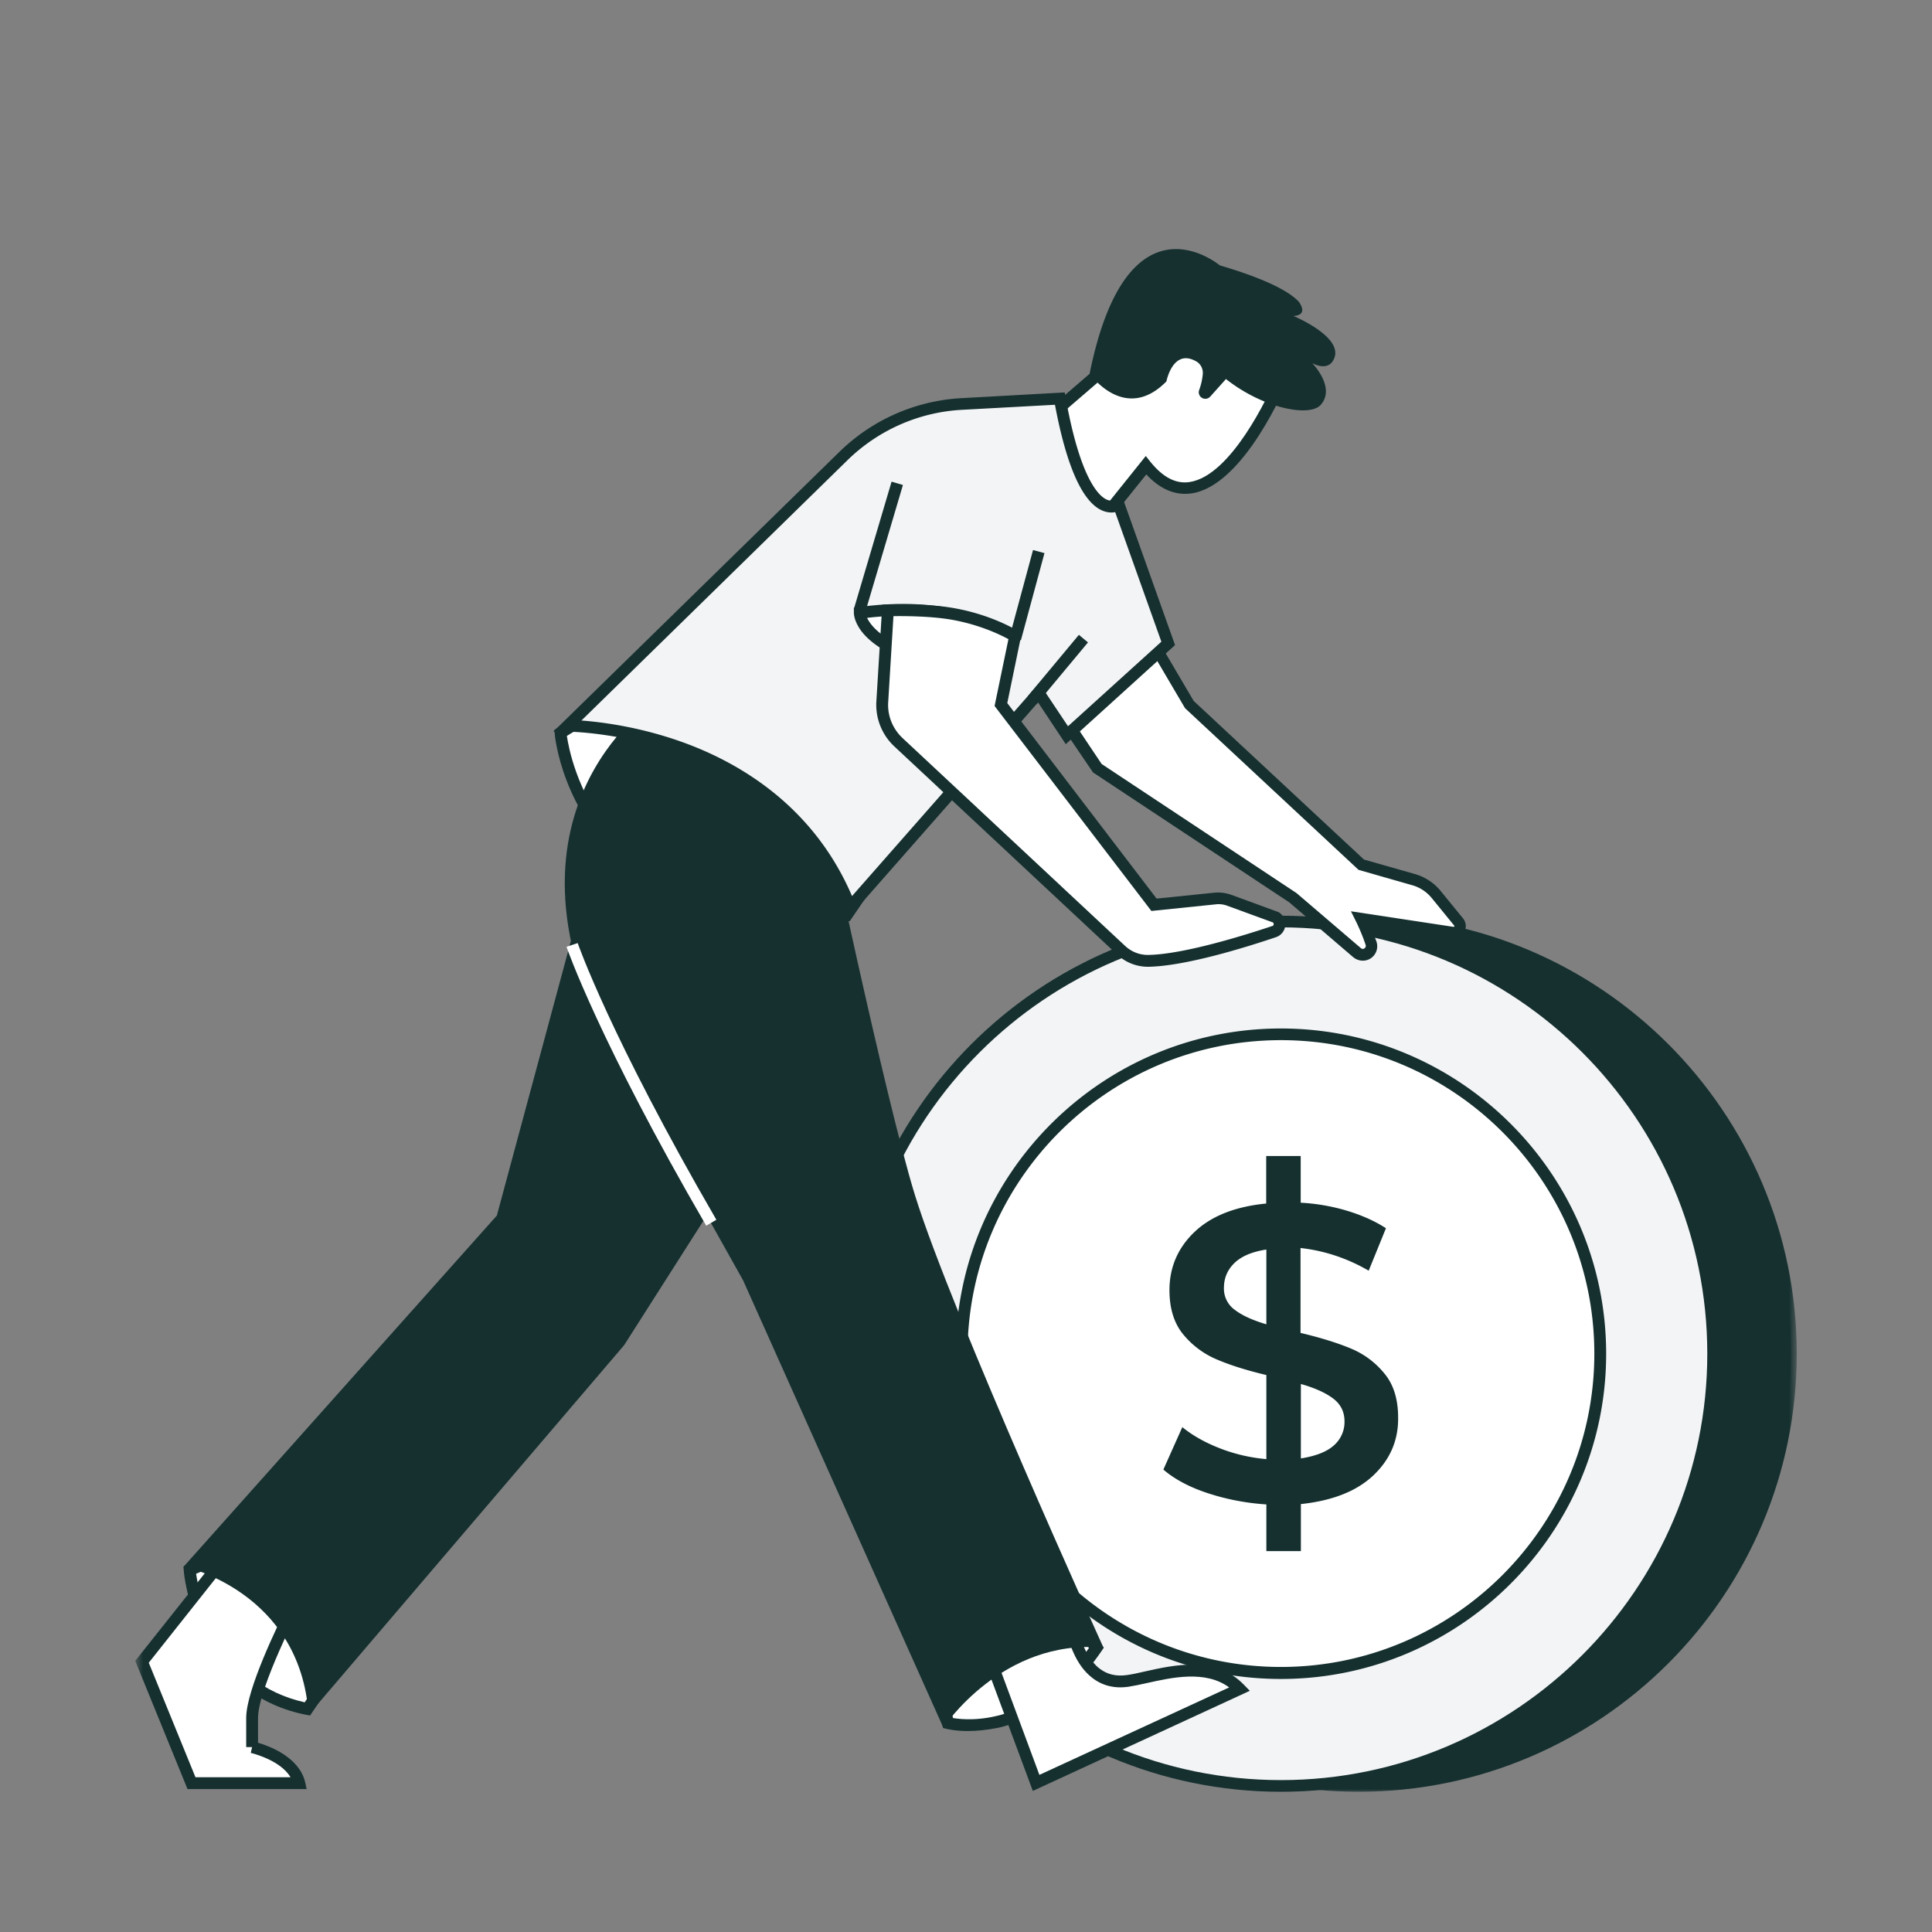
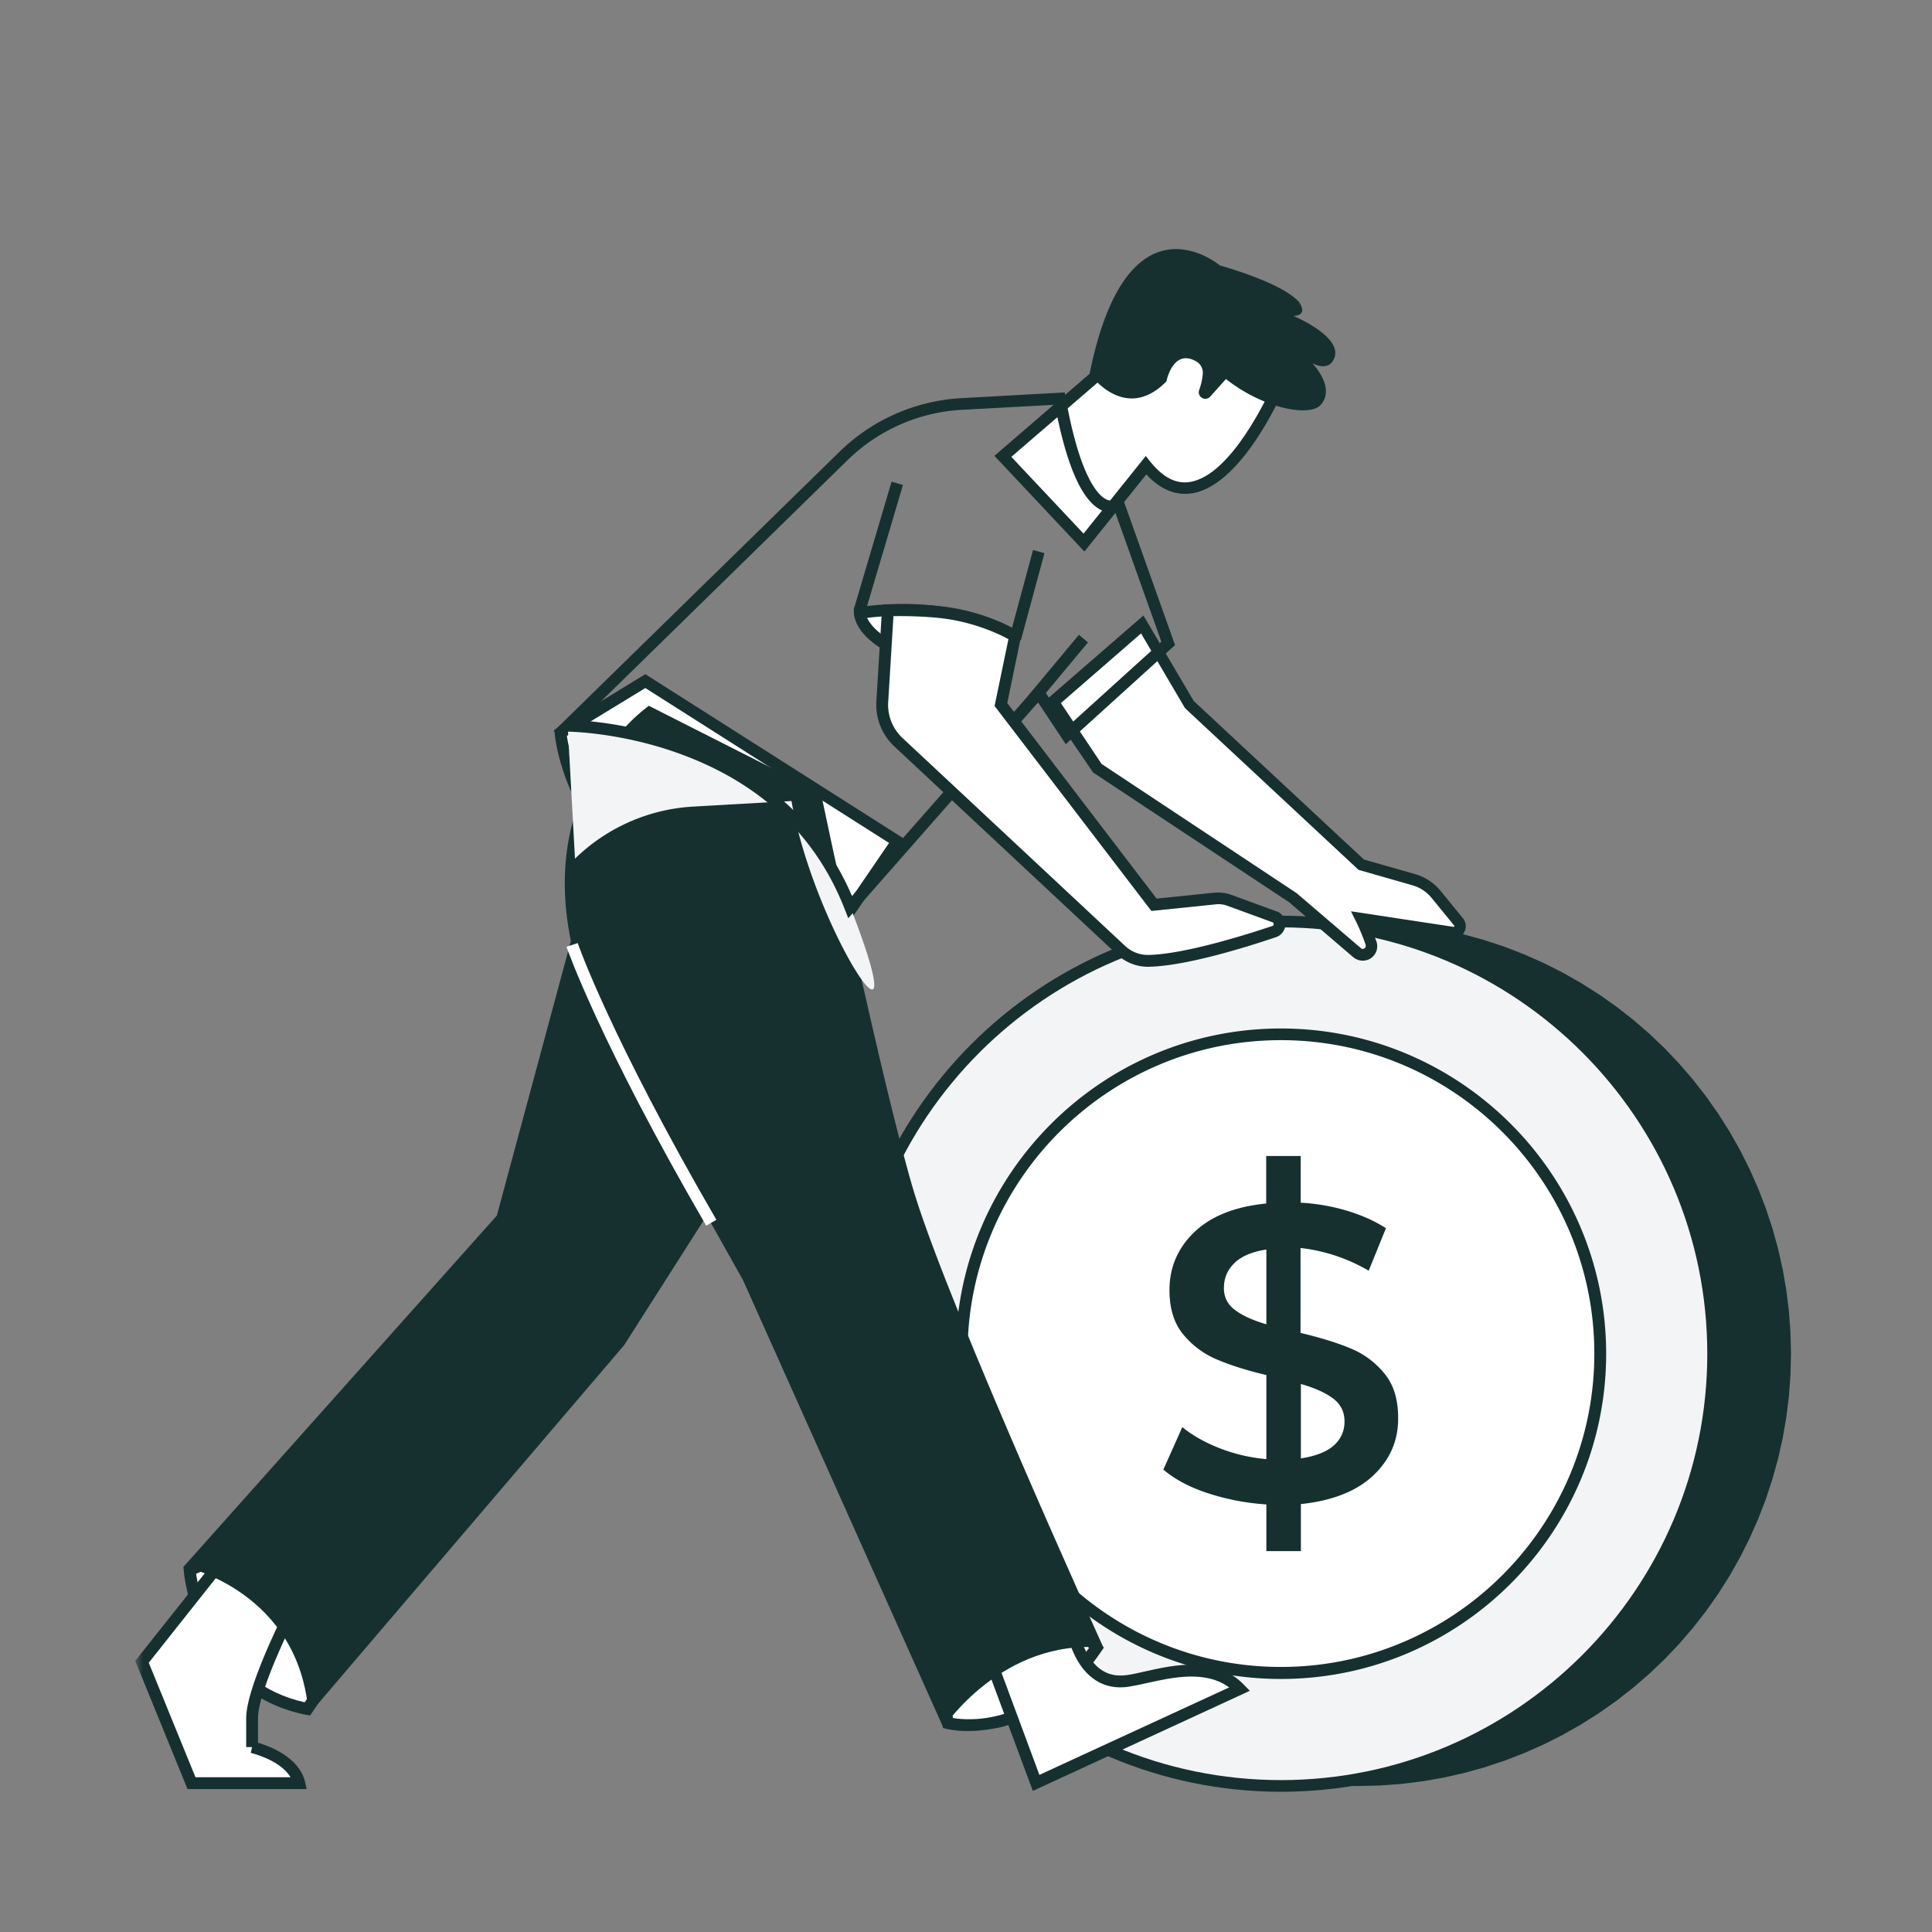
<svg xmlns="http://www.w3.org/2000/svg" width="250" height="250" fill="none">
  <rect width="100%" height="100%" fill="#808080" stroke="none" />
  <style>.B{fill:#163030}.C{fill:#fff}</style>
  <path d="M231.755 175.172l-.068 2.745-.2 2.737-.336 2.726-.469 2.706-.601 2.677-.735 2.646-.859 2.607-.99 2.562-1.112 2.511-1.234 2.453-1.354 2.388-1.469 2.32-1.581 2.245-1.69 2.164-1.792 2.078-1.893 1.99-1.989 1.893-2.078 1.791-2.165 1.691-2.244 1.58-2.321 1.469-2.388 1.354-2.453 1.235-2.51 1.112-2.563.989-2.606.86-2.646.734-2.68.601-2.703.469-2.727.336-2.737.201-2.744.067c-.917 0-1.831-.02-2.745-.067l-2.74-.201-2.724-.336-2.706-.469-2.677-.601-2.648-.734-2.607-.86-2.56-.989-2.51-1.112-2.453-1.235-2.388-1.354-2.321-1.469-2.244-1.58-2.164-1.691-2.079-1.791-1.989-1.893-1.893-1.99-1.795-2.078-1.687-2.164-1.581-2.245-1.469-2.32-1.354-2.388-1.234-2.453-1.112-2.511-.99-2.562-.862-2.607-.731-2.646-.602-2.677-.469-2.706-.336-2.726-.203-2.737-.068-2.745.068-2.745.203-2.739.336-2.724.469-2.706.602-2.677.731-2.646.862-2.609.99-2.56 1.112-2.511 1.234-2.453 1.354-2.388 1.469-2.32 1.581-2.245 1.687-2.164 1.795-2.078 1.893-1.99 1.989-1.893 2.079-1.794 2.164-1.688 2.244-1.581 2.321-1.468 2.388-1.354 2.453-1.235 2.51-1.112 2.56-.989 2.607-.862 2.648-.732 2.677-.602 2.706-.468 2.724-.336 2.74-.204 2.745-.065 2.744.065 2.737.204 2.727.336 2.703.468 2.68.602 2.646.732 2.606.862 2.563.989 2.51 1.112 2.453 1.235 2.388 1.354 2.321 1.468 2.244 1.581 2.165 1.688 2.078 1.794 1.989 1.893 1.893 1.99 1.792 2.078 1.69 2.164 1.581 2.245 1.469 2.32 1.354 2.388 1.234 2.453 1.112 2.511.99 2.56.859 2.609.735 2.646.601 2.677.469 2.706.336 2.724.2 2.739.068 2.745z" class="B" />
  <mask id="A" maskUnits="userSpaceOnUse" x="118" y="118" width="115" height="114">
-     <path d="M118.667 118H232.5V232H118.667V118Z" class="C" />
-   </mask>
+     </mask>
  <g mask="url(#A)" class="B">
    <path d="M175.818 231.854c-31.253 0-56.683-25.43-56.683-56.682s25.43-56.682 56.683-56.682 56.682 25.429 56.682 56.682-25.409 56.682-56.682 56.682zm0-111.854c-30.422 0-55.172 24.753-55.172 55.172s24.75 55.172 55.172 55.172 55.171-24.753 55.171-55.172S206.237 120 175.818 120z" />
  </g>
  <path d="M221.688 175.172l-.066 2.745-.203 2.737-.336 2.726-.468 2.706-.602 2.677-.732 2.646-.862 2.607-.989 2.562-1.112 2.511-1.235 2.453-1.354 2.388-1.469 2.32-1.58 2.245-1.688 2.164-1.794 2.078-1.893 1.99-1.99 1.893-2.078 1.791-2.164 1.691-2.245 1.58-2.32 1.469-2.388 1.354-2.453 1.235-2.511 1.112-2.56.989-2.606.86-2.649.734-2.677.601-2.706.469-2.724.336-2.739.201-2.745.067c-.914 0-1.831-.02-2.745-.067l-2.737-.201-2.726-.336-2.706-.469-2.677-.601-2.646-.734-2.607-.86-2.562-.989-2.511-1.112-2.453-1.235-2.388-1.354-2.32-1.469-2.245-1.58-2.164-1.691-2.078-1.791-1.99-1.893-1.893-1.99-1.792-2.078-1.69-2.164-1.58-2.245-1.469-2.32-1.354-2.388-1.235-2.453-1.112-2.511-.989-2.562-.86-2.607-.734-2.646-.602-2.677-.468-2.706-.336-2.726-.201-2.737-.068-2.745.068-2.745.201-2.739.336-2.724.468-2.706.602-2.677.734-2.646.86-2.609.989-2.56 1.112-2.511 1.235-2.453 1.354-2.388 1.469-2.32 1.58-2.245 1.69-2.164 1.792-2.078 1.893-1.99 1.99-1.893 2.078-1.794 2.164-1.688 2.245-1.581 2.32-1.468 2.388-1.354 2.453-1.235 2.511-1.112 2.562-.989 2.607-.862 2.646-.732 2.677-.602 2.706-.468 2.726-.336 2.737-.204 2.745-.065 2.745.065 2.739.204 2.724.336 2.706.468 2.677.602 2.649.732 2.606.862 2.56.989 2.511 1.112 2.453 1.235 2.388 1.354 2.32 1.468 2.245 1.581 2.164 1.688 2.078 1.794 1.99 1.893 1.893 1.99 1.794 2.078 1.688 2.164 1.58 2.245 1.469 2.32 1.354 2.388 1.235 2.453 1.112 2.511.989 2.56.862 2.609.732 2.646.602 2.677.468 2.706.336 2.724.203 2.739.066 2.745z" fill="#f3f4f6" />
  <path d="M165.75 231.854c-31.252 0-56.682-25.43-56.682-56.682s25.43-56.682 56.682-56.682 56.682 25.429 56.682 56.682-25.429 56.682-56.682 56.682zm0-111.854c-30.419 0-55.172 24.753-55.172 55.172s24.753 55.172 55.172 55.172 55.172-24.753 55.172-55.172S196.172 120 165.75 120z" class="B" />
  <path d="M207.07 175.172l-.2 4.049-.594 4.011-.987 3.935-1.365 3.817-1.734 3.664-2.083 3.48-2.417 3.257-2.724 3.003-3.003 2.724-3.257 2.417-3.477 2.083-3.667 1.734-3.817 1.365-3.935.987-4.011.594-4.049.2a41.49 41.49 0 0 1-4.05-.2l-4.01-.594-3.935-.987-3.818-1.365-3.664-1.734-3.479-2.083-3.258-2.417-3.002-2.724a40.96 40.96 0 0 1-2.724-3.003l-2.417-3.257-2.083-3.48-1.735-3.664c-.518-1.25-.971-2.523-1.364-3.817l-.987-3.935-.594-4.011-.198-4.049.198-4.05.594-4.01.987-3.935 1.364-3.818 1.735-3.666 2.083-3.477 2.417-3.258 2.724-3.002c.955-.959 1.958-1.865 3.002-2.724l3.258-2.417 3.479-2.083 3.664-1.735 3.818-1.364 3.935-.987 4.01-.594 4.05-.2 4.049.2 4.011.594 3.935.987a40.49 40.49 0 0 1 3.817 1.364l3.667 1.735 3.477 2.083 3.257 2.417 3.003 2.724 2.724 3.002 2.417 3.258 2.083 3.477 1.734 3.666c.519 1.25.974 2.524 1.365 3.818l.987 3.935.594 4.01.2 4.05z" class="C" />
  <path d="M165.75 217.258c-23.198 0-42.086-18.888-42.086-42.086s18.888-42.086 42.086-42.086 42.086 18.888 42.086 42.086-18.888 42.086-42.086 42.086zm0-82.662c-22.367 0-40.552 18.188-40.552 40.555s18.185 40.552 40.552 40.552 40.555-18.187 40.555-40.552-18.188-40.555-40.555-40.555zm11.971 56.31c-2.166 2.058-5.297 3.284-9.388 3.722v6.083h-4.466v-6.039c-2.69-.175-5.229-.68-7.614-1.466s-4.289-1.818-5.714-3.042l2.453-5.495c1.334 1.094 2.977 2.013 4.901 2.758a21.59 21.59 0 0 0 5.974 1.38V177.93c-2.581-.612-4.726-1.292-6.456-2.037a11.25 11.25 0 0 1-4.333-3.26c-1.159-1.422-1.75-3.326-1.75-5.69 0-2.933 1.073-5.451 3.216-7.505s5.232-3.305 9.302-3.701v-6.148h4.464v6.039a25.95 25.95 0 0 1 5.953 1.028c1.948.591 3.633 1.336 5.078 2.276l-2.232 5.495c-2.757-1.599-5.69-2.583-8.82-2.935v10.987c2.604.615 4.771 1.292 6.5 2.013a11.01 11.01 0 0 1 4.354 3.24c1.183 1.422 1.774 3.328 1.774 5.69.044 2.956-1.05 5.45-3.196 7.484zm-17.924-21.403c.943.724 2.299 1.336 4.07 1.862v-9.675c-1.859.284-3.237.875-4.135 1.75s-1.357 1.948-1.357 3.219a3.38 3.38 0 0 0 1.422 2.844zm12.805 17.531a4.01 4.01 0 0 0 1.377-3.107c0-1.226-.482-2.211-1.466-2.956s-2.385-1.377-4.18-1.882v9.63c1.925-.307 3.349-.854 4.269-1.685z" class="B" />
  <path d="M72.542 94.831s2.276 26.656 37.028 23.614l6.544-9.606-32.609-20.727-10.963 6.719z" class="C" />
  <path d="M104.188 119.453c-9.521 0-17.224-2.429-22.935-7.224-8.516-7.156-9.456-16.916-9.477-17.333l-.044-.458 11.773-7.201 33.659 21.404-7.198 10.549-.351.021c-1.86.154-3.677.242-5.427.242zM73.352 95.224c.24 1.599 1.292 7.05 5.318 12.148 6.216 7.899 16.742 11.467 30.464 10.352l5.909-8.646-31.537-20.047-10.154 6.193z" class="B" />
  <path d="M24.547 203.164s1.226 15.232 15.232 17.966l4.268-6.39-13.721-14.006-5.779 2.43z" class="C" />
  <path d="M40.13 221.984l-.505-.088c-5.974-1.159-10.614-4.771-13.414-10.417-2.102-4.224-2.43-8.075-2.43-8.229l-.044-.547 6.784-2.844 14.51 14.836-4.901 7.289zm-14.753-18.341c.177 1.183.701 4.094 2.234 7.18 2.537 5.099 6.521 8.273 11.818 9.453l3.633-5.448-12.914-13.198-4.771 2.013z" class="B" />
  <path d="M129.771 59.05l13.656-11.776 12.081-9.693 10.526 11.117s-9.06 22.279-17.771 11.49l-7.987 10-10.505-11.138z" class="C" />
  <g class="B">
    <path d="M140.32 71.37l-11.643-12.385 14.268-12.299 12.652-10.156 11.335 11.995-.174.458c-.219.57-5.714 13.854-12.563 14.859-2.101.307-4.07-.523-5.864-2.451l-8.011 9.979zm-9.455-12.255l9.346 9.935 8.052-10.044.591.745c1.644 2.034 3.305 2.888 5.078 2.625 5.383-.81 10.198-11.206 11.206-13.503l-9.695-10.242-11.534 9.258-13.044 11.227z" />
    <path d="M170.893 52.396c2.013-2.255-1.093-5.406-1.093-5.406 1.333.7 2.211.372 2.58-.154 2.167-2.977-5.01-5.951-5.01-5.951 2.078-.109.677-1.862.677-1.862-1.859-1.969-6.695-3.654-10.198-4.682-.875-.701-12.146-9.258-16.851 14.005 0 0 4.531 6.5 9.937 1.008 0 0 .831-4.333 3.872-2.583.571.328.899.984.831 1.664a8.33 8.33 0 0 1-.458 2.013c-.13.328-.044.701.219.94.349.307.875.286 1.203-.065l2.036-2.276c4.857 3.831 10.834 4.945 12.255 3.349z" />
  </g>
  <path d="M38.268 207.365s-5.646 10.877-5.646 14.947v3.787s5.232 1.159 6.107 4.638H24.766l-6.391-15.69 10.047-12.651 9.846 4.969z" class="C" />
  <mask id="B" maskUnits="userSpaceOnUse" x="17" y="201" width="23" height="31">
    <path d="M17.5 201.333H40V232H17.5V201.333Z" class="C" />
  </mask>
  <g mask="url(#B)" class="B">
    <path d="M39.693 231.505h-15.43L17.5 214.914l10.703-13.479 11.094 5.601-.349.68c-.065.109-5.56 10.745-5.56 14.596v3.196c1.49.437 5.297 1.859 6.086 5.054l.219.943zm-14.401-1.534h12.299c-1.357-2.276-5.099-3.127-5.143-3.151l.175-.745h-.766v-3.783c0-3.657 4.135-12.105 5.383-14.599l-8.622-4.355-9.367 11.818 6.042 14.815z" />
  </g>
  <path d="M78.013 106.409l-13.721 50.883-40.511 45.411s15.078 3.196 16.151 19.193l40.838-47.841 15.537-24.38-18.294-43.266z" class="B" />
  <path d="M147.805 80.825l6.083 10.352 22.258 20.724 6.784 1.948c1.138.328 2.145.984 2.888 1.904l2.911 3.567c.503.612-.021 1.511-.786 1.401l-11.797-1.794a26.44 26.44 0 0 0 1.291 3.151c.349 1.094-.963 1.969-1.838 1.227l-8.294-7.115-25.3-16.763-5.799-8.537 11.599-10.065z" class="C" />
  <path d="M176.344 124.31c-.44 0-.878-.154-1.247-.458l-8.274-7.092-25.388-16.807-6.258-9.213 12.781-11.096 6.5 11.052 22.037 20.529 6.609 1.88a6.65 6.65 0 0 1 3.284 2.146l2.912 3.568c.437.526.481 1.247.153 1.838s-.987.896-1.664.81l-10.416-1.575.742 1.948c.263.81-.021 1.685-.742 2.166-.287.196-.659.305-1.029.305zM142.552 98.86l25.211 16.698 8.339 7.133c.198.177.393.068.461.024.086-.065.218-.198.151-.438-.524-1.599-1.248-3.042-1.248-3.042l-.656-1.315 13.263 2.013c.021 0 .065 0 .109-.041.045-.068 0-.089 0-.11l-2.911-3.567a5 5 0 0 0-2.516-1.664l-6.961-1.993-22.453-20.922-5.69-9.672-10.372 9.016 5.273 7.88z" class="B" />
  <path d="M122.659 222.969s10.656 2.737 19.192-9.761l-4.573-5.492-16.151 7.615 1.532 7.638z" class="C" />
  <path d="M125.284 223.997c-1.685 0-2.734-.263-2.799-.284l-.461-.109-1.73-8.667 17.224-8.119 5.318 6.39-.328.482c-4.552 6.654-9.716 9.039-13.263 9.87-1.531.307-2.888.437-3.961.437zm-1.969-1.685c2.058.349 10.44 1.029 17.597-9.059l-3.831-4.597-15.078 7.112 1.312 6.544z" class="B" />
  <path d="M138.591 209.925s.919 8.513 7.331 7.596c3.612-.526 10.375-3.24 14.51 1.049l-26.372 12.146-6.435-17.333 10.966-3.458z" class="C" />
  <g class="B">
    <path d="M133.646 231.745l-7.005-18.865 12.606-3.961.11.919c0 .066.502 4.201 2.911 6.063.985.766 2.143 1.049 3.545.852.656-.086 1.445-.261 2.299-.459 3.893-.875 9.214-2.057 12.867 1.729l.745.766-28.078 12.956zm-5.013-17.88l5.864 15.802 24.555-11.316c-3.062-2.255-7.375-1.291-10.612-.57-.877.198-1.708.373-2.409.482-1.794.263-3.39-.13-4.705-1.159-2.188-1.685-3.042-4.685-3.347-6.193l-9.346 2.954z" />
    <path d="M83.966 91.331s-24.075 16.456-.615 51.495l12.805 22.849 25.912 57.885s7.614-11.578 20.724-10.352c0 0-19.63-43.224-24.38-58.5-3.917-12.648-12.191-52.106-12.191-52.106L83.966 91.331z" />
  </g>
-   <path d="M73.461 93.912s27.422 0 36.57 23.46l24.38-27.729 3.654 5.495 13.109-11.883-6.39-17.969s-4.573 3.349-7.615-13.721l-12.716.721a23.83 23.83 0 0 0-15.297 6.74L73.461 93.912z" fill="#f3f4f6" />
+   <path d="M73.461 93.912s27.422 0 36.57 23.46s-4.573 3.349-7.615-13.721l-12.716.721a23.83 23.83 0 0 0-15.297 6.74L73.461 93.912z" fill="#f3f4f6" />
  <path d="M109.768 118.818l-.461-1.162c-3.697-9.497-10.833-16.26-21.205-20.067-7.792-2.867-14.575-2.911-14.641-2.911h-1.862l37.008-36.198a24.49 24.49 0 0 1 15.781-6.958l13.393-.745.11.656c1.924 10.768 4.398 12.846 5.383 13.242.614.24 1.028 0 1.028 0l.834-.615 6.914 19.414-14.138 12.823-3.589-5.406-24.555 27.927zM75.235 93.235c2.581.195 7.636.81 13.326 2.888 7.224 2.648 16.721 8.23 21.69 19.828l24.227-27.555 3.721 5.581 12.081-10.943-5.977-16.763c-.437.089-.984.065-1.596-.174-2.604-1.052-4.685-5.669-6.195-13.721l-12.058.656c-5.56.305-10.812 2.625-14.794 6.521L75.235 93.235z" class="B" />
  <path d="M131.039 82.641s-6.388-5.187-19.805-3.349c0 0 0 4.268 10.352 6.698.021 0 6.719.612 9.453-3.349z" class="C" />
  <path d="M122.615 86.8c-.612 0-1.008-.044-1.073-.044l-.11-.021c-10.635-2.495-10.942-6.937-10.942-7.443v-.656l.656-.086c13.57-1.862 20.115 3.305 20.398 3.523l.547.438-.393.591c-2.32 3.305-6.982 3.698-9.083 3.698zm-.899-1.555c.55.044 5.649.307 8.209-2.43-1.839-1.138-7.683-4.047-17.727-2.865.547 1.159 2.495 3.633 9.518 5.294z" class="B" />
  <path d="M114.888 78.987s4.552-.154 7.966.393c5.144.831 8.492 2.956 8.492 2.956l-1.838 8.841 19.807 25.911 7.901-.809a4.35 4.35 0 0 1 1.836.218l6.021 2.188a1.03 1.03 0 0 1-.198 1.862c-3.742 1.247-11.578 3.698-16.26 3.786a5.09 5.09 0 0 1-3.547-1.38l-28.823-26.919c-1.443-1.333-2.188-3.26-2.078-5.208l.721-11.839z" class="C" />
  <path d="M148.55 125.099a5.8 5.8 0 0 1-3.985-1.576l-28.843-26.94a7.37 7.37 0 0 1-2.321-5.823l.766-12.518.7-.021c.198 0 4.662-.154 8.12.393 5.229.831 8.643 2.977 8.776 3.063l.438.286-1.86 9.016 19.323 25.3 7.464-.766a5.18 5.18 0 0 1 2.166.263l6.149 2.253a1.8 1.8 0 0 1 .877 1.729 1.78 1.78 0 0 1-1.205 1.51c-4.136 1.401-11.774 3.742-16.479 3.831h-.086zm-32.938-45.37l-.68 11.141c-.109 1.729.571 3.414 1.839 4.617l28.823 26.919c.831.766 1.883 1.182 3.021 1.162 4.661-.089 12.758-2.649 16.018-3.745.154-.042.177-.151.177-.219s0-.151-.088-.239l-5.93-2.167a3.16 3.16 0 0 0-1.49-.175l-8.315.855-20.289-26.526 1.794-8.646c-1.049-.568-3.895-1.969-7.747-2.581-2.537-.396-5.755-.417-7.133-.396z" class="B" />
  <path d="M91.385 158.604c-13.898-23.942-18.034-35.955-18.078-36.088l1.445-.482c.042.109 4.156 12.016 17.945 35.805l-1.312.765z" class="C" />
  <path d="M110.498 78.776l4.872-16.451 1.469.435-4.873 16.451-1.468-.435zm20.127 3.677l3.049-11.281 1.48.401-3.05 11.281-1.479-.401zm2.344 7.664l6.638-7.971 1.177.982-6.638 7.971-1.177-.982z" class="B" />
</svg>